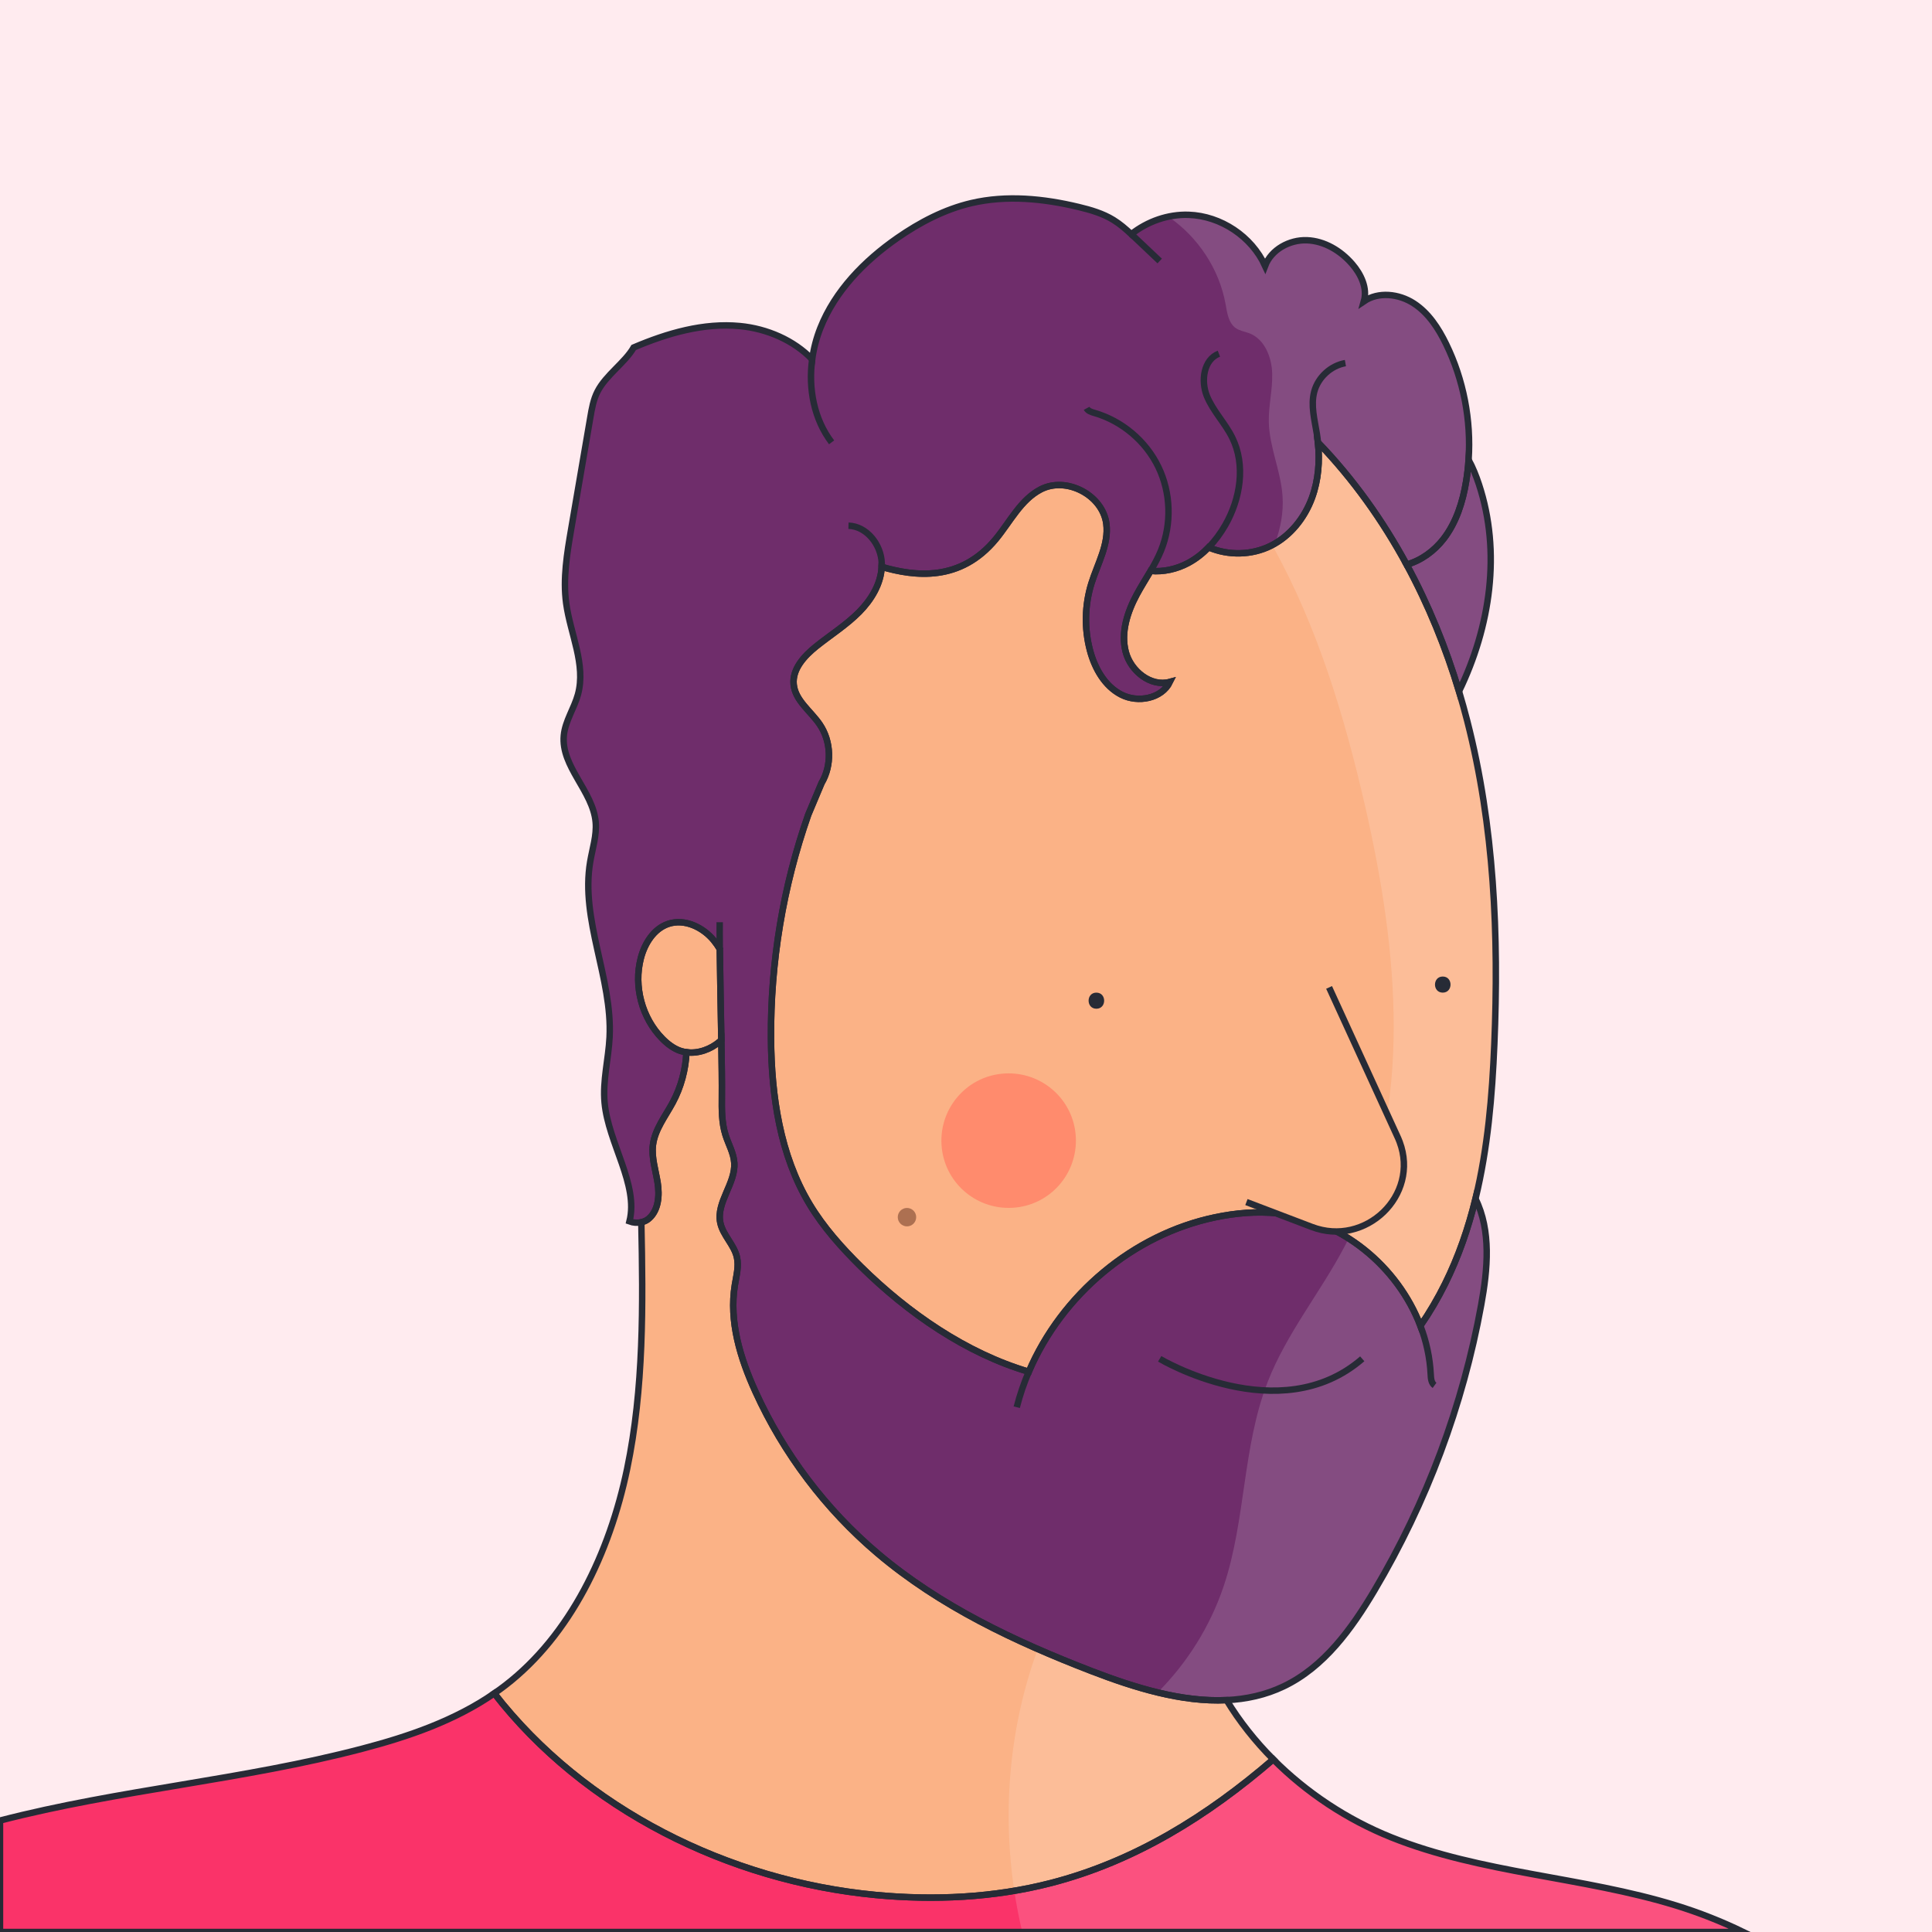
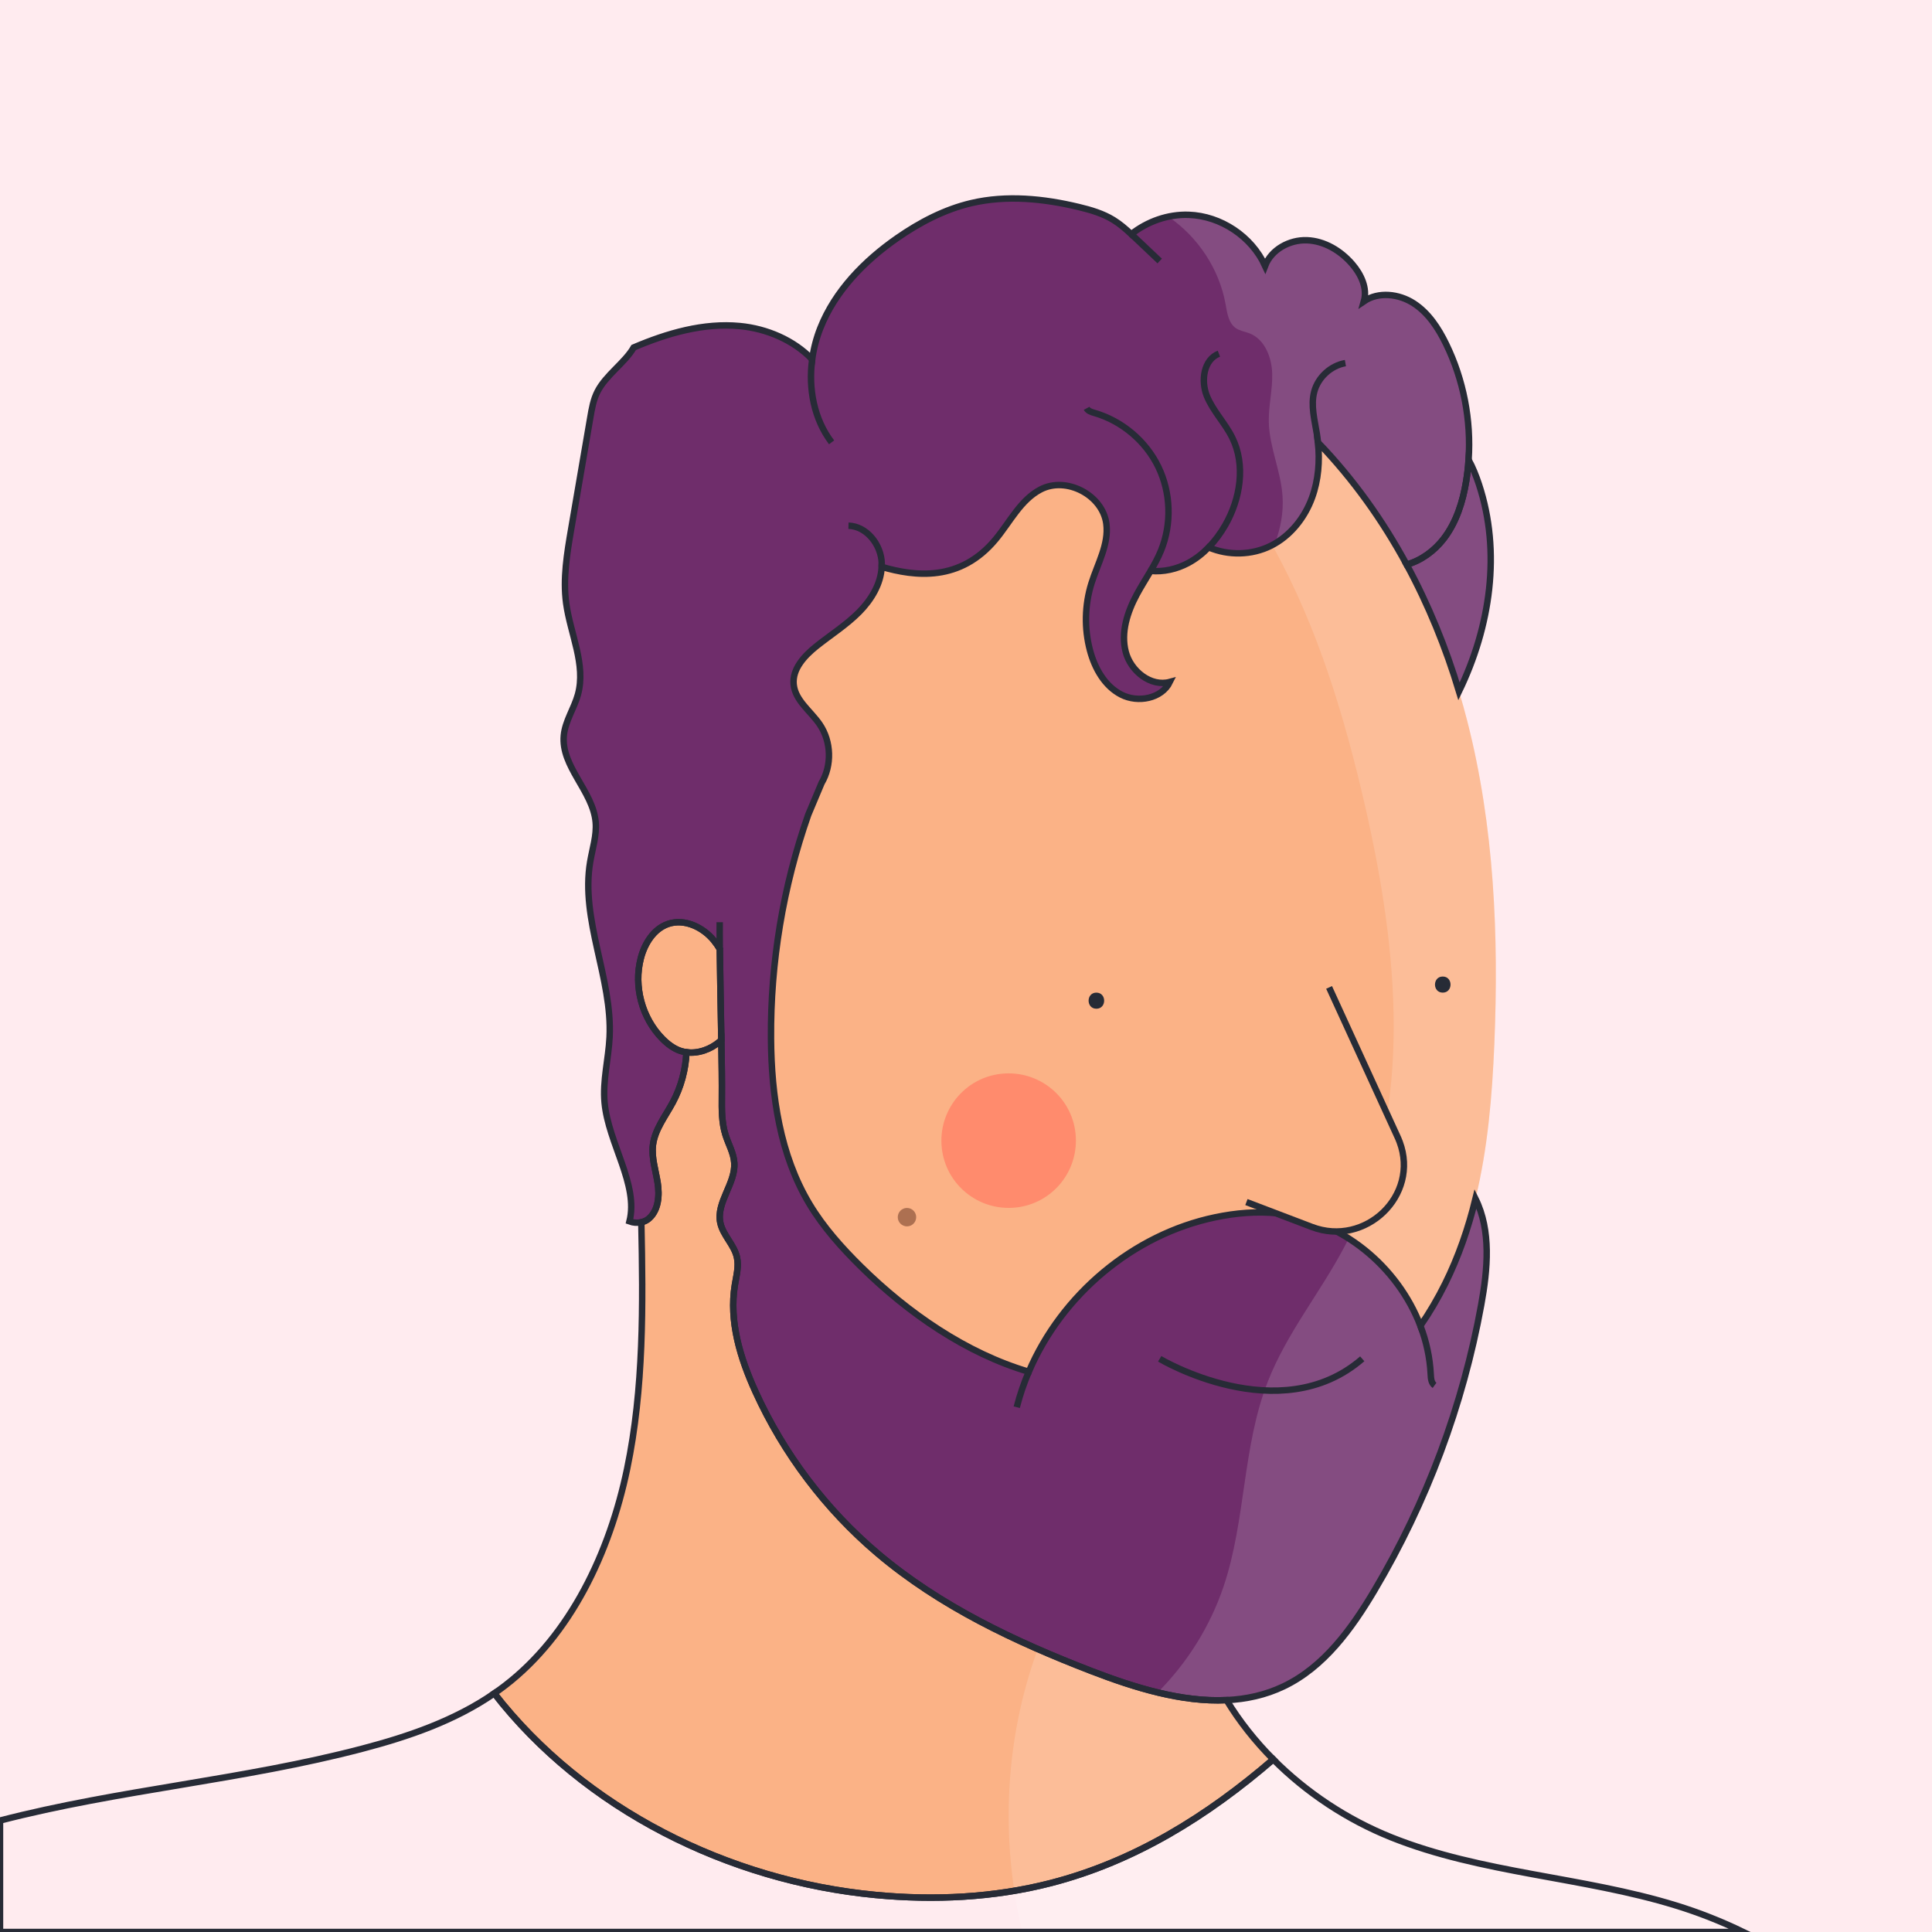
<svg xmlns="http://www.w3.org/2000/svg" version="1.1" id="Capa_1" x="0px" y="0px" viewBox="0 0 600 600" style="enable-background:new 0 0 600 600;" xml:space="preserve">
  <style type="text/css">
	.st0{fill:#FFEBEF;}
	.st1{fill:#6F2D6B;}
	.st2{fill:#FBB286;}
	.st3{fill:#FF8B6D;}
	.st4{fill:none;}
	.st5{fill:#AD7051;}
	.st6{fill:#272B36;}
	.st7{fill:#FA3369;}
	.st8{opacity:0.15;fill:#FFFFFF;}
	.st9{fill:none;stroke:#272B36;stroke-width:2;stroke-miterlimit:10;}
	.st10{fill:#FBB286;stroke:#272B36;stroke-width:2;stroke-miterlimit:10;}
</style>
  <rect class="st0" width="600" height="600" />
  <path class="st1" d="M460,405.24c-5.67,31.22-16.96,61.41-33.16,88.69c-7.08,11.92-15.66,23.79-28.17,29.77  c-5.65,2.71-11.63,4-17.75,4.29c-13.93,0.68-28.6-3.89-41.92-9.02c-23.7-9.14-47.07-20.14-66.45-36.56  c-16.13-13.67-29.19-30.95-37.93-50.2c-4.73-10.4-8.26-21.88-6.4-33.16c0.47-2.86,1.28-5.78,0.64-8.61  c-0.88-3.9-4.37-6.83-5.17-10.75c-1.29-6.31,4.77-12.13,4.35-18.56c-0.19-3.03-1.82-5.77-2.73-8.67c-1.2-3.81-1.17-7.88-1.13-11.87  c0.05-4.04-0.04-10.44-0.16-17.57c-0.16-9.45-0.39-20.17-0.48-28.28c-0.56-0.96-1.2-1.87-1.91-2.74c-3.39-4.09-9.06-6.78-14.1-5.08  c-4.49,1.52-7.33,6.07-8.52,10.66c-2.28,8.74,0.36,18.59,6.71,25.01c1.6,1.62,3.46,3.05,5.62,3.78c0.61,0.2,1.23,0.34,1.85,0.42  c-0.26,5.43-1.69,10.8-4.26,15.59c-2.31,4.31-5.54,8.34-6.15,13.18c-0.49,3.95,0.84,7.85,1.46,11.78c0.61,3.92,0.29,8.46-2.7,11.08  c-0.67,0.59-1.5,0.97-2.37,1.16c-1.22,0.27-2.54,0.16-3.68-0.26c2.88-11.44-6.56-24.27-7.73-36.87c-0.64-6.79,1.21-13.54,1.55-20.35  c0.91-18.35-9.1-36.37-6.02-54.48c0.69-4.09,2.06-8.16,1.7-12.29c-0.84-9.67-10.82-17.28-9.89-26.94c0.43-4.48,3.2-8.38,4.39-12.73  c2.53-9.27-2.35-18.77-3.66-28.29c-1.05-7.69,0.26-15.49,1.57-23.14c1.98-11.53,3.95-23.06,5.93-34.6c0.47-2.75,0.95-5.54,2.23-8.03  c2.63-5.16,8.53-8.96,11.24-13.69c10.43-4.44,21.7-7.73,32.99-6.65c8.36,0.8,16.72,4.37,22.44,10.34c0.45-3.34,1.31-6.63,2.54-9.73  c4.58-11.56,13.67-20.84,23.88-27.95c7-4.87,14.71-8.9,23.03-10.85c10.91-2.55,22.4-1.41,33.29,1.21c3.76,0.9,7.53,2,10.82,4.03  c2.02,1.24,3.81,2.8,5.54,4.41c5.02-3.96,11.41-6.23,17.82-6.01c10.01,0.34,19.58,6.73,23.74,15.85c1.92-5.07,7.57-8.15,12.99-7.95  s10.46,3.24,14.01,7.33c2.79,3.2,4.86,7.56,3.68,11.64c4.51-3.09,10.87-2.35,15.46,0.62c4.59,2.96,7.7,7.75,10.09,12.67  c5.39,11.08,7.79,23.58,6.97,35.88v0.01c-0.14,2.24-0.39,4.48-0.76,6.69c-1.05,6.4-3.05,12.79-7.02,17.92  c-2.89,3.73-6.95,6.71-11.46,7.97c-7.44-13.73-16.58-26.57-27.55-37.96c0.61,5.79,0.16,11.72-1.84,17.19  c-2.3,6.29-6.77,11.91-12.76,14.91c-5.95,2.98-13.23,3.13-19.34,0.5c-1.86,1.92-3.96,3.58-6.32,4.85c-3.56,1.91-7.7,2.86-11.7,2.47  c-1.45,2.46-2.99,4.88-4.34,7.39c-2.91,5.43-4.95,11.76-3.4,17.73c1.54,5.97,7.77,10.98,13.72,9.36c-2.54,5.2-9.93,6.59-15.08,3.95  c-5.16-2.63-8.25-8.16-9.74-13.76c-1.8-6.79-1.64-14.08,0.45-20.78c1.91-6.14,5.46-12.14,4.64-18.52  c-1.14-8.93-12.44-14.84-20.42-10.67c-6.19,3.23-9.47,10.04-13.91,15.42c-11.02,13.35-25.08,11.64-35.45,8.62  c-0.22,5.28-3.22,10.2-6.95,13.99c-4.02,4.06-8.91,7.13-13.37,10.7c-3.73,2.99-7.47,7.06-7.01,11.82c0.48,5.01,5.3,8.29,8.12,12.46  c3.58,5.3,3.8,12.67,0.54,18.18l-4.13,9.82c-7.82,22.28-11.75,45.91-11.57,69.51c0.13,17.82,2.79,36.17,11.97,51.44  c4.33,7.2,9.99,13.52,15.97,19.42c14.65,14.43,32.68,26.9,52.12,32.63c10.2-23.9,32.37-42.64,57.9-47.97  c6.35-1.33,12.89-1.89,19.34-1.25c19.79,1.96,37.35,16.53,44.38,34.96c2.85-4.17,5.41-8.52,7.64-13.02  c4.21-8.47,7.25-17.35,9.47-26.45C463.14,382.19,462.01,394.23,460,405.24z" />
  <path class="st2" d="M395.42,546.39c-20.41,17.6-43,31.68-69.07,38.41c-17.69,4.56-36.23,5.43-54.42,3.7  c-45.7-4.33-90.51-26.65-118.43-62.6c1.16-0.8,2.31-1.64,3.44-2.51c20.25-15.63,32.36-41.09,37.81-67.18  c5.22-25.05,4.95-50.96,4.42-76.63c0.87-0.19,1.7-0.57,2.37-1.16c2.99-2.62,3.31-7.16,2.7-11.08c-0.62-3.93-1.95-7.83-1.46-11.78  c0.61-4.84,3.84-8.87,6.15-13.18c2.57-4.79,4-10.16,4.26-15.59c3.63,0.5,7.47-0.9,10.3-3.3c0.18-0.15,0.36-0.31,0.53-0.47  c0.12,7.13,0.21,13.53,0.16,17.57c-0.04,3.99-0.07,8.06,1.13,11.87c0.91,2.9,2.54,5.64,2.73,8.67c0.42,6.43-5.64,12.25-4.35,18.56  c0.8,3.92,4.29,6.85,5.17,10.75c0.64,2.83-0.17,5.75-0.64,8.61c-1.86,11.28,1.67,22.76,6.4,33.16c8.74,19.25,21.8,36.53,37.93,50.2  c19.38,16.42,42.75,27.42,66.45,36.56c13.32,5.13,27.99,9.7,41.92,9.02C384.92,534.58,389.82,540.76,395.42,546.39z" />
  <path class="st2" d="M224.02,323.02c-0.17,0.16-0.35,0.32-0.53,0.47c-2.83,2.4-6.67,3.8-10.3,3.3c-0.62-0.08-1.24-0.22-1.85-0.42  c-2.16-0.73-4.02-2.16-5.62-3.78c-6.35-6.42-8.99-16.27-6.71-25.01c1.19-4.59,4.03-9.14,8.52-10.66c5.04-1.7,10.71,0.99,14.1,5.08  c0.71,0.87,1.35,1.78,1.91,2.74C223.63,302.85,223.86,313.57,224.02,323.02z" />
  <path class="st2" d="M464.08,324.24c-0.67,16.1-2.04,32.4-5.85,48.04c-2.22,9.1-5.26,17.98-9.47,26.45  c-2.23,4.5-4.79,8.85-7.64,13.02c-7.03-18.43-24.59-33-44.38-34.96c-6.45-0.64-12.99-0.08-19.34,1.25  c-25.53,5.33-47.7,24.07-57.9,47.97c-19.44-5.73-37.47-18.2-52.12-32.63c-5.98-5.9-11.64-12.22-15.97-19.42  c-9.18-15.27-11.84-33.62-11.97-51.44c-0.18-23.6,3.75-47.23,11.57-69.51l4.13-9.82c3.26-5.51,3.04-12.88-0.54-18.18  c-2.82-4.17-7.64-7.45-8.12-12.46c-0.46-4.76,3.28-8.83,7.01-11.82c4.46-3.57,9.35-6.64,13.37-10.7c3.73-3.79,6.73-8.71,6.95-13.99  c10.37,3.02,24.43,4.73,35.45-8.62c4.44-5.38,7.72-12.19,13.91-15.42c7.98-4.17,19.28,1.74,20.42,10.67  c0.82,6.38-2.73,12.38-4.64,18.52c-2.09,6.7-2.25,13.99-0.45,20.78c1.49,5.6,4.58,11.13,9.74,13.76c5.15,2.64,12.54,1.25,15.08-3.95  c-5.95,1.62-12.18-3.39-13.72-9.36c-1.55-5.97,0.49-12.3,3.4-17.73c1.35-2.51,2.89-4.93,4.34-7.39c4,0.39,8.14-0.56,11.7-2.47  c2.36-1.27,4.46-2.93,6.32-4.85c6.11,2.63,13.39,2.48,19.34-0.5c5.99-3,10.46-8.62,12.76-14.91c2-5.47,2.45-11.4,1.84-17.19  c10.97,11.39,20.11,24.23,27.55,37.96c6.79,12.53,12.17,25.79,16.26,39.36c0.92,3.07,1.78,6.15,2.57,9.24  C464.06,256.64,465.48,290.62,464.08,324.24z" />
  <path class="st3" d="M292.39,355.44c-0.65-11.53,8.11-21.41,19.65-22.06c11.53-0.65,21.41,8.11,22.06,19.65  c0.65,11.53-8.11,21.41-19.65,22.06C302.92,375.74,293.05,366.98,292.39,355.44z" />
  <path class="st4" d="M223.54,294.74c-0.04-3.3-0.05-6.16-0.03-8.34" />
  <path class="st4" d="M445.51,430.24c-1.02-0.73-1.13-2.16-1.19-3.41c-0.25-5.19-1.36-10.26-3.2-15.08" />
  <path class="st4" d="M319.5,426.01c-1.53,3.56-2.78,7.24-3.74,11.01" />
  <path class="st4" d="M263.5,163.26c5.71,0.18,10.15,5.92,10.33,11.63c0.01,0.39,0.01,0.77-0.02,1.15" />
-   <path class="st4" d="M337.45,126.81c0.47,0.86,1.53,1.17,2.47,1.44c8.56,2.49,15.94,8.74,19.82,16.76  c3.88,8.02,4.19,17.7,0.83,25.95c-0.9,2.2-2.03,4.29-3.23,6.34" />
  <path class="st4" d="M351.33,72.72c0.43,0.4,0.86,0.81,1.29,1.21c2.51,2.38,5.02,4.76,7.53,7.13" />
  <path class="st4" d="M258.26,137.37c-5.48-7.24-7.26-16.7-6.03-25.77" />
  <path class="st4" d="M396.5,263.18c2.69,0.6,4.07,4.32,2.42,6.52c-1.65,2.21-5.6,1.94-6.94-0.46" />
-   <path class="st4" d="M378.54,109.84c-4.73,1.82-5.64,8.41-3.75,13.11c1.9,4.69,5.65,8.41,7.89,12.95c4.21,8.5,2.54,19-2.19,27.22  c-1.43,2.48-3.14,4.82-5.13,6.86" />
  <path class="st4" d="M409.3,137.38c-0.09-0.89-0.2-1.77-0.34-2.64c-0.7-4.35-1.94-8.82-0.82-13.08c1.18-4.48,5.13-8.1,9.69-8.9" />
  <circle class="st5" cx="281.67" cy="378" r="2.86" />
-   <path class="st7" d="M541.39,600H0v-34.61c37.08-9.61,75.53-12.58,112.62-22.35c14.28-3.75,28.56-8.64,40.88-17.14  c27.92,35.95,72.73,58.27,118.43,62.6c18.19,1.73,36.73,0.86,54.42-3.7c26.07-6.73,48.66-20.81,69.07-38.41  c10.24,10.27,22.84,18.67,36.68,24.22c27.92,11.19,59.43,12.23,88.32,21.13C527.67,593.97,534.67,596.74,541.39,600z" />
  <path class="st1" d="M453.11,214.7c-4.09-13.57-9.47-26.83-16.26-39.36c4.51-1.26,8.57-4.24,11.46-7.97  c3.97-5.13,5.97-11.52,7.02-17.92c0.37-2.21,0.62-4.45,0.76-6.69c1.3,2.45,2.35,5.05,3.21,7.66  C466.24,171.44,462.85,194.61,453.11,214.7z" />
  <path class="st8" d="M541.39,600H317.47c-1.01-4.22-1.83-8.49-2.47-12.79c-3.79-25.14-1.46-51.23,7.29-75.08  c0.13,0.05,0.26,0.11,0.38,0.16c1.02,0.45,2.04,0.88,3.06,1.32c0.73,0.31,1.46,0.62,2.2,0.92c1.02,0.43,2.05,0.85,3.07,1.27  c2.66,1.09,5.33,2.14,8,3.17c1.94,0.75,3.91,1.48,5.91,2.19c0.79,0.29,1.59,0.57,2.4,0.84c0.6,0.21,1.2,0.41,1.8,0.6  c0.43,0.15,0.86,0.29,1.29,0.42c0.59,0.19,1.18,0.38,1.77,0.56c0.7,0.22,1.41,0.43,2.12,0.63c0.87,0.26,1.74,0.5,2.61,0.73  c0.87,0.23,1.75,0.46,2.62,0.67c9.21-9.21,16.3-20.55,20.47-32.9c6.95-20.62,5.82-43.41,13.75-63.67c5.86-15,16.34-27.7,23.84-41.95  c0.43-0.82,0.86-1.65,1.27-2.48c20.24-40.74,15.32-89.62,5.13-134.12c-6.38-27.84-14.72-55.52-28.48-80.49  c0.15-0.4,0.3-0.79,0.45-1.19c1.75-4.75,2.7-9.68,2.35-14.79c-0.53-7.79-4.09-15.17-4.26-22.97c-0.11-5.05,1.21-10.05,1.05-15.1  c-0.16-5.05-2.34-10.59-7.04-12.43c-1.41-0.55-2.98-0.75-4.23-1.6c-2.29-1.57-2.71-4.7-3.2-7.43c-1.96-10.95-8.6-20.94-17.78-27.2  c2.07-0.45,4.19-0.65,6.31-0.58c10.01,0.34,19.58,6.73,23.74,15.85c1.92-5.07,7.57-8.15,12.99-7.95s10.46,3.24,14.01,7.33  c2.79,3.2,4.86,7.56,3.68,11.64c4.51-3.09,10.87-2.35,15.46,0.62c4.59,2.96,7.7,7.75,10.09,12.67c5.39,11.08,7.79,23.58,6.97,35.88  v0.01c1.3,2.45,2.35,5.05,3.21,7.66c6.94,21.02,3.55,44.19-6.19,64.28c0.92,3.07,1.78,6.15,2.57,9.24c8.38,32.7,9.8,66.68,8.4,100.3  c-0.67,16.1-2.04,32.4-5.85,48.04c4.91,9.91,3.78,21.95,1.77,32.96c-5.67,31.22-16.96,61.41-33.16,88.69  c-7.08,11.92-15.66,23.79-28.17,29.77c-5.65,2.71-11.63,4-17.75,4.29c4,6.59,8.9,12.77,14.5,18.4  c10.24,10.27,22.84,18.67,36.68,24.22c27.92,11.19,59.43,12.23,88.32,21.13C527.67,593.97,534.67,596.74,541.39,600z" />
  <path class="st9" d="M460,405.24c-5.67,31.22-16.96,61.41-33.16,88.69c-7.08,11.92-15.66,23.79-28.17,29.77  c-5.65,2.71-11.63,4-17.75,4.29c-13.93,0.68-28.6-3.89-41.92-9.02c-23.7-9.14-47.07-20.14-66.45-36.56  c-16.13-13.67-29.19-30.95-37.93-50.2c-4.73-10.4-8.26-21.88-6.4-33.16c0.47-2.86,1.28-5.78,0.64-8.61  c-0.88-3.9-4.37-6.83-5.17-10.75c-1.29-6.31,4.77-12.13,4.35-18.56c-0.19-3.03-1.82-5.77-2.73-8.67c-1.2-3.81-1.17-7.88-1.13-11.87  c0.05-4.04-0.04-10.44-0.16-17.57c-0.16-9.45-0.39-20.17-0.48-28.28c-0.56-0.96-1.2-1.87-1.91-2.74c-3.39-4.09-9.06-6.78-14.1-5.08  c-4.49,1.52-7.33,6.07-8.52,10.66c-2.28,8.74,0.36,18.59,6.71,25.01c1.6,1.62,3.46,3.05,5.62,3.78c0.61,0.2,1.23,0.34,1.85,0.42  c-0.26,5.43-1.69,10.8-4.26,15.59c-2.31,4.31-5.54,8.34-6.15,13.18c-0.49,3.95,0.84,7.85,1.46,11.78c0.61,3.92,0.29,8.46-2.7,11.08  c-0.67,0.59-1.5,0.97-2.37,1.16c-1.22,0.27-2.54,0.16-3.68-0.26c2.88-11.44-6.56-24.27-7.73-36.87c-0.64-6.79,1.21-13.54,1.55-20.35  c0.91-18.35-9.1-36.37-6.02-54.48c0.69-4.09,2.06-8.16,1.7-12.29c-0.84-9.67-10.82-17.28-9.89-26.94c0.43-4.48,3.2-8.38,4.39-12.73  c2.53-9.27-2.35-18.77-3.66-28.29c-1.05-7.69,0.26-15.49,1.57-23.14c1.98-11.53,3.95-23.06,5.93-34.6c0.47-2.75,0.95-5.54,2.23-8.03  c2.63-5.16,8.53-8.96,11.24-13.69c10.43-4.44,21.7-7.73,32.99-6.65c8.36,0.8,16.72,4.37,22.44,10.34c0.45-3.34,1.31-6.63,2.54-9.73  c4.58-11.56,13.67-20.84,23.88-27.95c7-4.87,14.71-8.9,23.03-10.85c10.91-2.55,22.4-1.41,33.29,1.21c3.76,0.9,7.53,2,10.82,4.03  c2.02,1.24,3.81,2.8,5.54,4.41c5.02-3.96,11.41-6.23,17.82-6.01c10.01,0.34,19.58,6.73,23.74,15.85c1.92-5.07,7.57-8.15,12.99-7.95  s10.46,3.24,14.01,7.33c2.79,3.2,4.86,7.56,3.68,11.64c4.51-3.09,10.87-2.35,15.46,0.62c4.59,2.96,7.7,7.75,10.09,12.67  c5.39,11.08,7.79,23.58,6.97,35.88v0.01c-0.14,2.24-0.39,4.48-0.76,6.69c-1.05,6.4-3.05,12.79-7.02,17.92  c-2.89,3.73-6.95,6.71-11.46,7.97c-7.44-13.73-16.58-26.57-27.55-37.96c0.61,5.79,0.16,11.72-1.84,17.19  c-2.3,6.29-6.77,11.91-12.76,14.91c-5.95,2.98-13.23,3.13-19.34,0.5c-1.86,1.92-3.96,3.58-6.32,4.85c-3.56,1.91-7.7,2.86-11.7,2.47  c-1.45,2.46-2.99,4.88-4.34,7.39c-2.91,5.43-4.95,11.76-3.4,17.73c1.54,5.97,7.77,10.98,13.72,9.36c-2.54,5.2-9.93,6.59-15.08,3.95  c-5.16-2.63-8.25-8.16-9.74-13.76c-1.8-6.79-1.64-14.08,0.45-20.78c1.91-6.14,5.46-12.14,4.64-18.52  c-1.14-8.93-12.44-14.84-20.42-10.67c-6.19,3.23-9.47,10.04-13.91,15.42c-11.02,13.35-25.08,11.64-35.45,8.62  c-0.22,5.28-3.22,10.2-6.95,13.99c-4.02,4.06-8.91,7.13-13.37,10.7c-3.73,2.99-7.47,7.06-7.01,11.82c0.48,5.01,5.3,8.29,8.12,12.46  c3.58,5.3,3.8,12.67,0.54,18.18l-4.13,9.82c-7.82,22.28-11.75,45.91-11.57,69.51c0.13,17.82,2.79,36.17,11.97,51.44  c4.33,7.2,9.99,13.52,15.97,19.42c14.65,14.43,32.68,26.9,52.12,32.63c10.2-23.9,32.37-42.64,57.9-47.97  c6.35-1.33,12.89-1.89,19.34-1.25c19.79,1.96,37.35,16.53,44.38,34.96c2.85-4.17,5.41-8.52,7.64-13.02  c4.21-8.47,7.25-17.35,9.47-26.45C463.14,382.19,462.01,394.23,460,405.24z" />
  <path class="st9" d="M395.42,546.39c-20.41,17.6-43,31.68-69.07,38.41c-17.69,4.56-36.23,5.43-54.42,3.7  c-45.7-4.33-90.51-26.65-118.43-62.6c1.16-0.8,2.31-1.64,3.44-2.51c20.25-15.63,32.36-41.09,37.81-67.18  c5.22-25.05,4.95-50.96,4.42-76.63c0.87-0.19,1.7-0.57,2.37-1.16c2.99-2.62,3.31-7.16,2.7-11.08c-0.62-3.93-1.95-7.83-1.46-11.78  c0.61-4.84,3.84-8.87,6.15-13.18c2.57-4.79,4-10.16,4.26-15.59c3.63,0.5,7.47-0.9,10.3-3.3c0.18-0.15,0.36-0.31,0.53-0.47  c0.12,7.13,0.21,13.53,0.16,17.57c-0.04,3.99-0.07,8.06,1.13,11.87c0.91,2.9,2.54,5.64,2.73,8.67c0.42,6.43-5.64,12.25-4.35,18.56  c0.8,3.92,4.29,6.85,5.17,10.75c0.64,2.83-0.17,5.75-0.64,8.61c-1.86,11.28,1.67,22.76,6.4,33.16c8.74,19.25,21.8,36.53,37.93,50.2  c19.38,16.42,42.75,27.42,66.45,36.56c13.32,5.13,27.99,9.7,41.92,9.02C384.92,534.58,389.82,540.76,395.42,546.39z" />
  <path class="st9" d="M224.02,323.02c-0.17,0.16-0.35,0.32-0.53,0.47c-2.83,2.4-6.67,3.8-10.3,3.3c-0.62-0.08-1.24-0.22-1.85-0.42  c-2.16-0.73-4.02-2.16-5.62-3.78c-6.35-6.42-8.99-16.27-6.71-25.01c1.19-4.59,4.03-9.14,8.52-10.66c5.04-1.7,10.71,0.99,14.1,5.08  c0.71,0.87,1.35,1.78,1.91,2.74C223.63,302.85,223.86,313.57,224.02,323.02z" />
-   <path class="st9" d="M464.08,324.24c-0.67,16.1-2.04,32.4-5.85,48.04c-2.22,9.1-5.26,17.98-9.47,26.45  c-2.23,4.5-4.79,8.85-7.64,13.02c-7.03-18.43-24.59-33-44.38-34.96c-6.45-0.64-12.99-0.08-19.34,1.25  c-25.53,5.33-47.7,24.07-57.9,47.97c-19.44-5.73-37.47-18.2-52.12-32.63c-5.98-5.9-11.64-12.22-15.97-19.42  c-9.18-15.27-11.84-33.62-11.97-51.44c-0.18-23.6,3.75-47.23,11.57-69.51l4.13-9.82c3.26-5.51,3.04-12.88-0.54-18.18  c-2.82-4.17-7.64-7.45-8.12-12.46c-0.46-4.76,3.28-8.83,7.01-11.82c4.46-3.57,9.35-6.64,13.37-10.7c3.73-3.79,6.73-8.71,6.95-13.99  c10.37,3.02,24.43,4.73,35.45-8.62c4.44-5.38,7.72-12.19,13.91-15.42c7.98-4.17,19.28,1.74,20.42,10.67  c0.82,6.38-2.73,12.38-4.64,18.52c-2.09,6.7-2.25,13.99-0.45,20.78c1.49,5.6,4.58,11.13,9.74,13.76c5.15,2.64,12.54,1.25,15.08-3.95  c-5.95,1.62-12.18-3.39-13.72-9.36c-1.55-5.97,0.49-12.3,3.4-17.73c1.35-2.51,2.89-4.93,4.34-7.39c4,0.39,8.14-0.56,11.7-2.47  c2.36-1.27,4.46-2.93,6.32-4.85c6.11,2.63,13.39,2.48,19.34-0.5c5.99-3,10.46-8.62,12.76-14.91c2-5.47,2.45-11.4,1.84-17.19  c10.97,11.39,20.11,24.23,27.55,37.96c6.79,12.53,12.17,25.79,16.26,39.36c0.92,3.07,1.78,6.15,2.57,9.24  C464.06,256.64,465.48,290.62,464.08,324.24z" />
  <path class="st9" d="M223.54,294.74c-0.04-3.3-0.05-6.16-0.03-8.34" />
  <path class="st9" d="M445.51,430.24c-1.02-0.73-1.13-2.16-1.19-3.41c-0.25-5.19-1.36-10.26-3.2-15.08" />
  <path class="st9" d="M319.5,426.01c-1.53,3.56-2.78,7.24-3.74,11.01" />
  <path class="st9" d="M263.5,163.26c5.71,0.18,10.15,5.92,10.33,11.63c0.01,0.39,0.01,0.77-0.02,1.15" />
  <path class="st9" d="M337.45,126.81c0.47,0.86,1.53,1.17,2.47,1.44c8.56,2.49,15.94,8.74,19.82,16.76  c3.88,8.02,4.19,17.7,0.83,25.95c-0.9,2.2-2.03,4.29-3.23,6.34" />
  <path class="st9" d="M351.33,72.72c0.43,0.4,0.86,0.81,1.29,1.21c2.51,2.38,5.02,4.76,7.53,7.13" />
  <path class="st9" d="M258.26,137.37c-5.48-7.24-7.26-16.7-6.03-25.77" />
  <path class="st9" d="M378.54,109.84c-4.73,1.82-5.64,8.41-3.75,13.11c1.9,4.69,5.65,8.41,7.89,12.95c4.21,8.5,2.54,19-2.19,27.22  c-1.43,2.48-3.14,4.82-5.13,6.86" />
  <path class="st9" d="M409.3,137.38c-0.09-0.89-0.2-1.77-0.34-2.64c-0.7-4.35-1.94-8.82-0.82-13.08c1.18-4.48,5.13-8.1,9.69-8.9" />
-   <circle class="st4" cx="281.67" cy="378" r="2.86" />
  <path class="st9" d="M541.39,600H0v-34.61c37.08-9.61,75.53-12.58,112.62-22.35c14.28-3.75,28.56-8.64,40.88-17.14  c27.92,35.95,72.73,58.27,118.43,62.6c18.19,1.73,36.73,0.86,54.42-3.7c26.07-6.73,48.66-20.81,69.07-38.41  c10.24,10.27,22.84,18.67,36.68,24.22c27.92,11.19,59.43,12.23,88.32,21.13C527.67,593.97,534.67,596.74,541.39,600z" />
  <path class="st9" d="M453.11,214.7c-4.09-13.57-9.47-26.83-16.26-39.36c4.51-1.26,8.57-4.24,11.46-7.97  c3.97-5.13,5.97-11.52,7.02-17.92c0.37-2.21,0.62-4.45,0.76-6.69c1.3,2.45,2.35,5.05,3.21,7.66  C466.24,171.44,462.85,194.61,453.11,214.7z" />
  <g>
    <g>
      <path class="st6" d="M340.49,313.27c3.22,0,3.22-5,0-5C337.27,308.27,337.27,313.27,340.49,313.27L340.49,313.27z" />
    </g>
  </g>
  <g>
    <g>
      <path class="st6" d="M448.06,308.27c3.22,0,3.22-5,0-5C444.85,303.27,444.84,308.27,448.06,308.27L448.06,308.27z" />
    </g>
  </g>
  <path class="st9" d="M360.15,421.99c0,0,37.21,22.27,62.91,0" />
  <path class="st10" d="M412.76,306.65l21.47,46.88c0.16,0.37,0.31,0.75,0.45,1.12c6.23,16.64-10.66,32.72-27.26,26.4l-20.33-7.74" />
</svg>